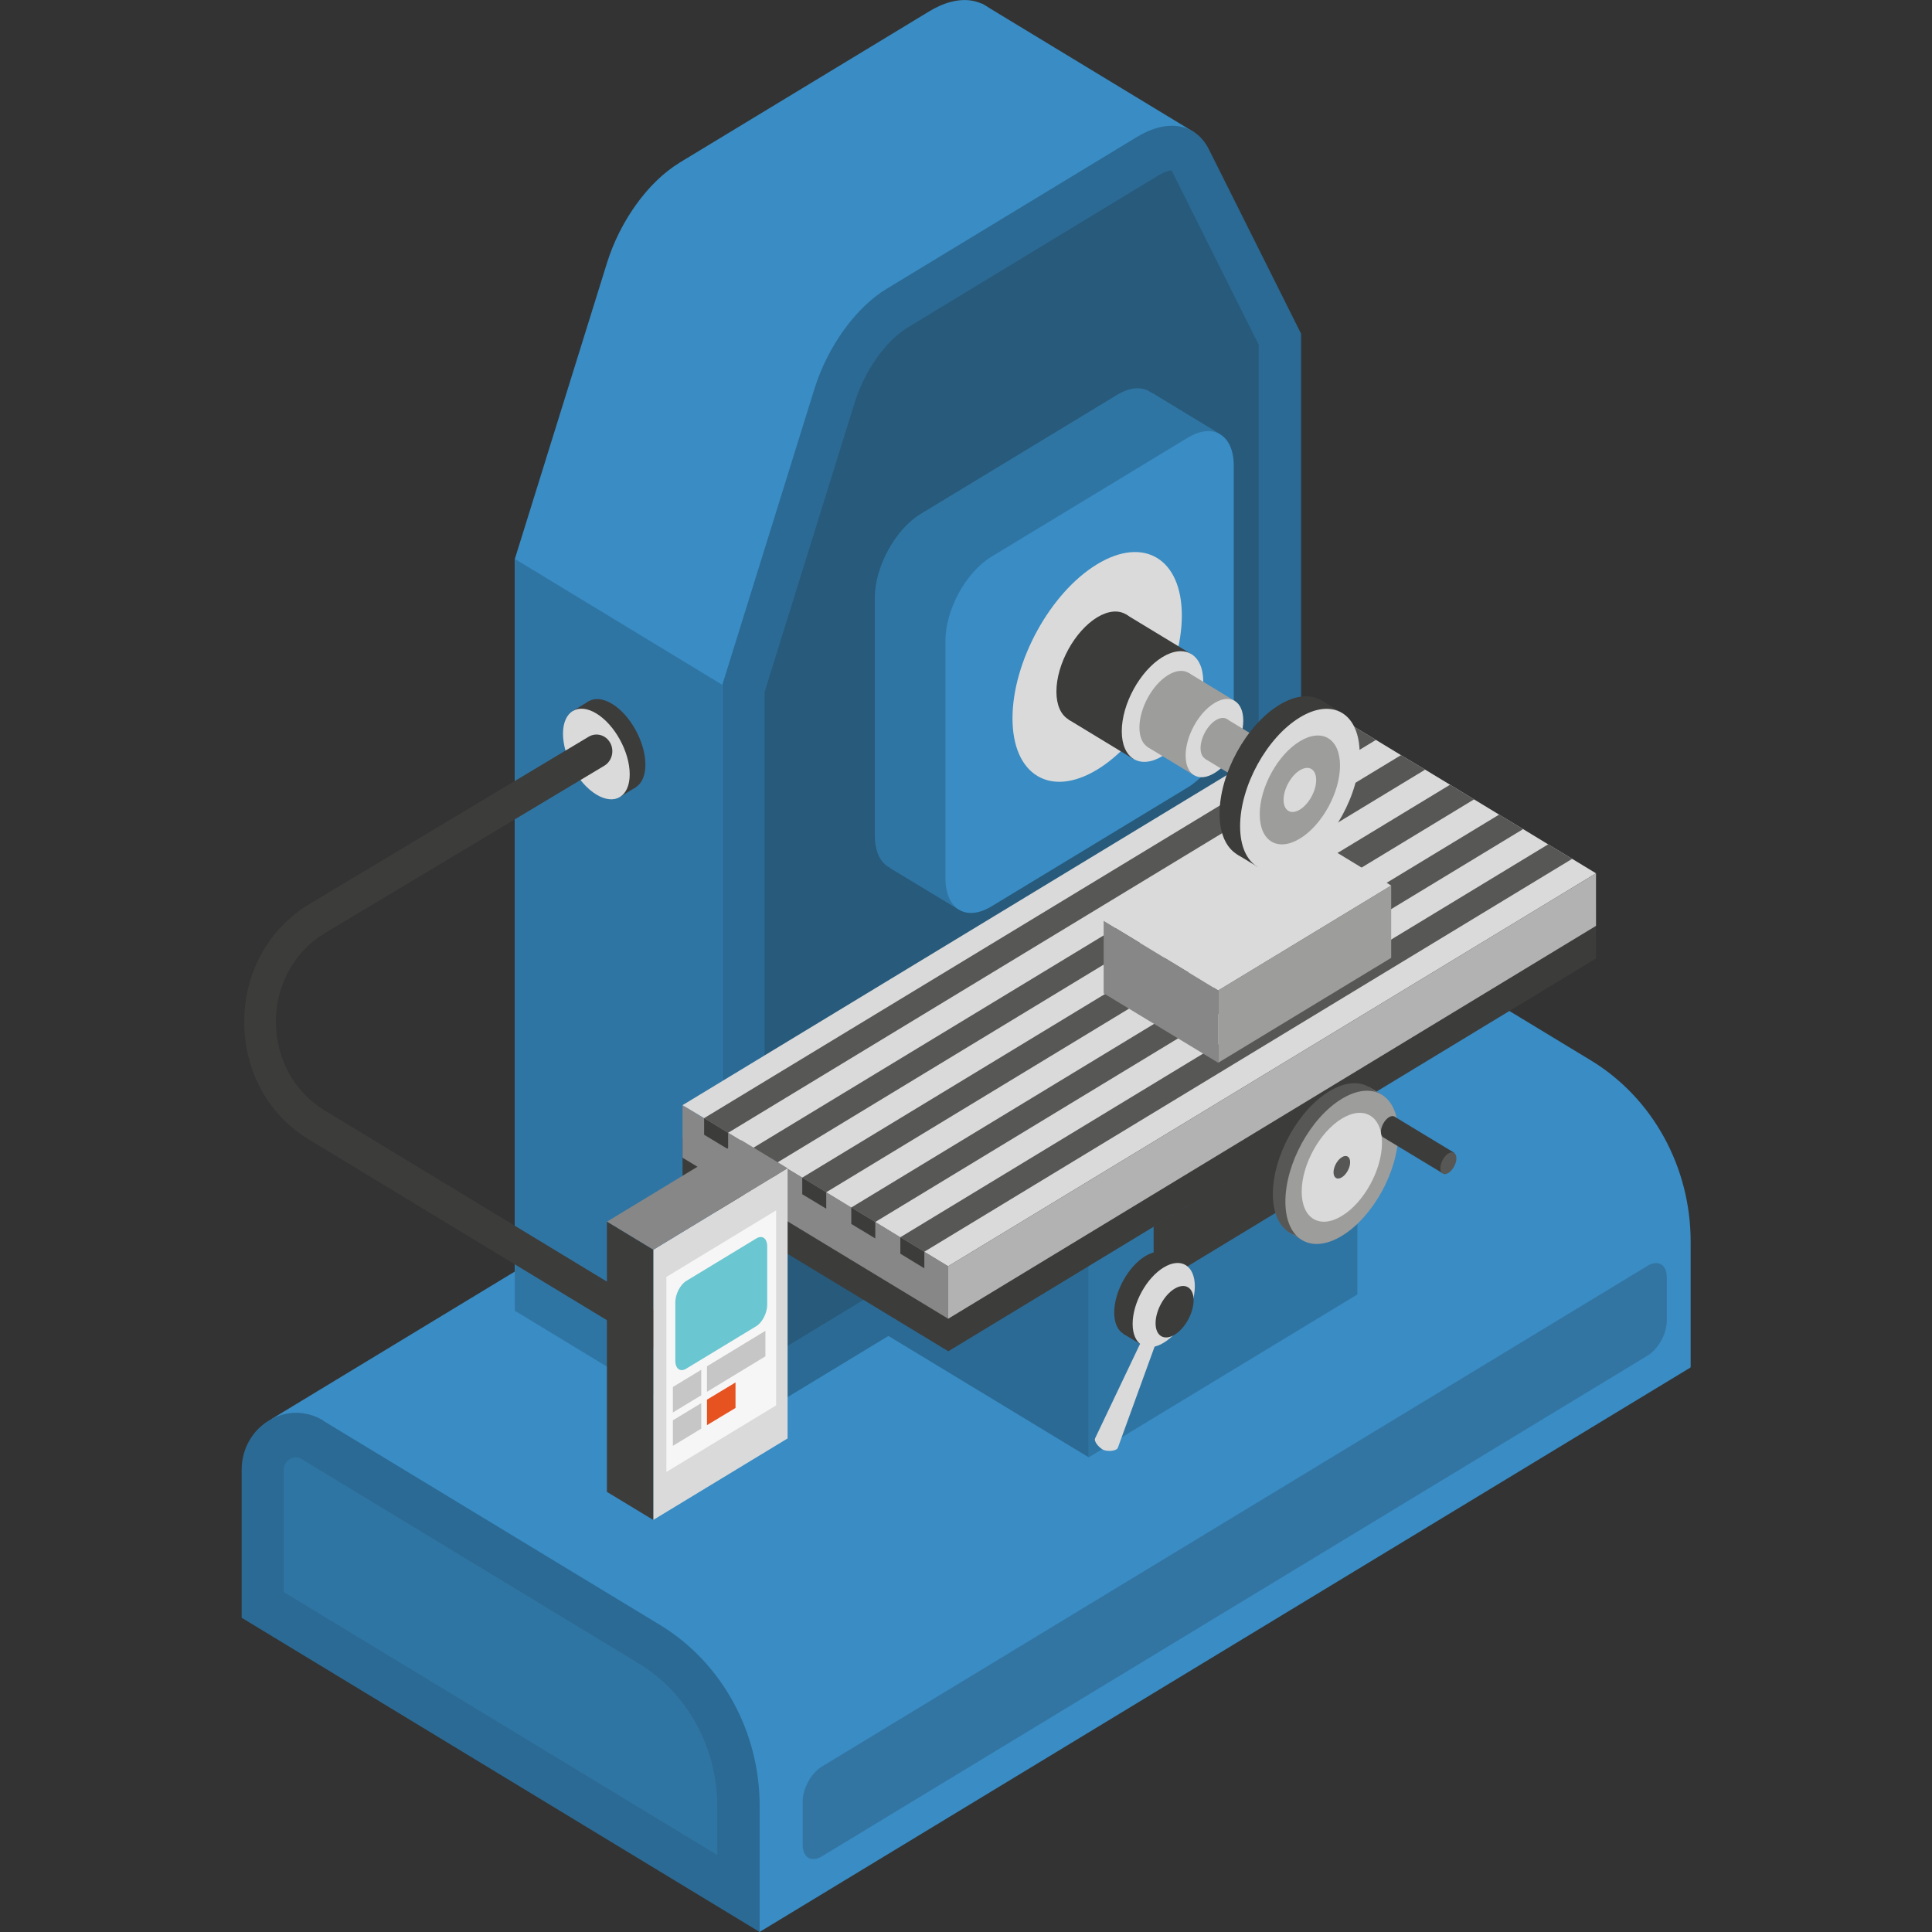
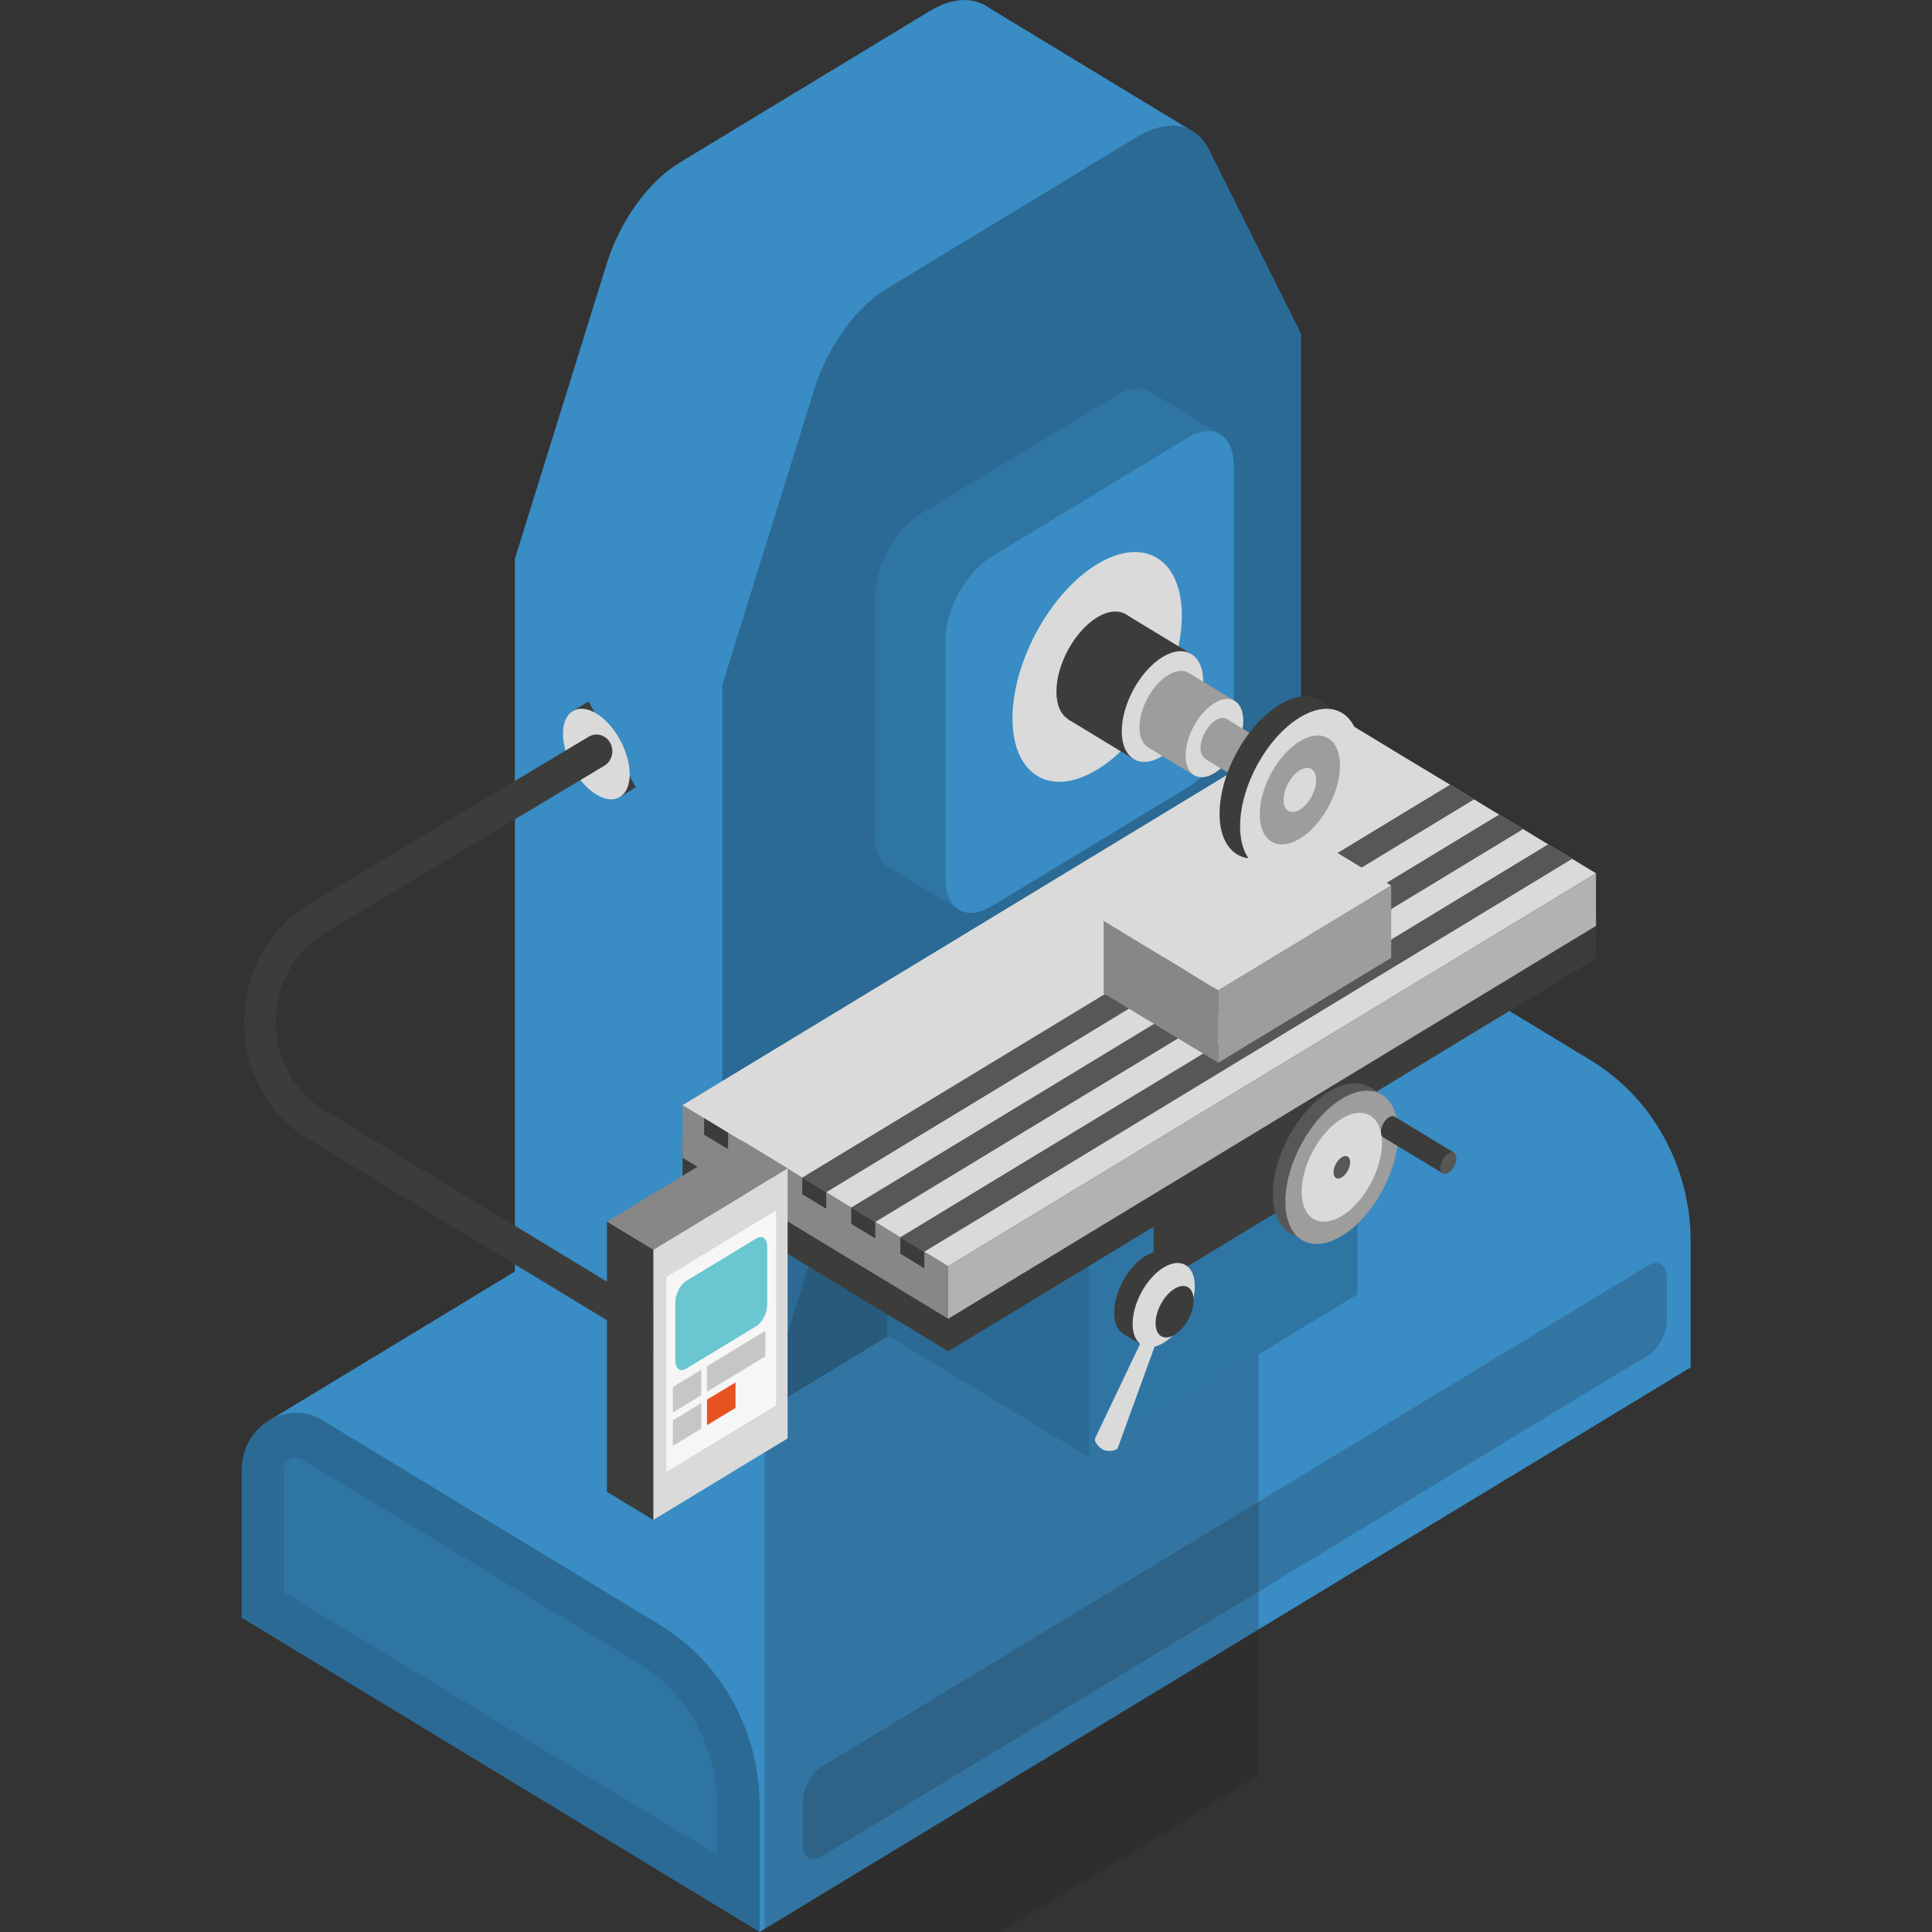
<svg xmlns="http://www.w3.org/2000/svg" id="Layer_1" viewBox="0 0 128 128">
  <rect x="0" y="0" width="128" height="128" fill="#333333" stroke="none" />
  <defs>
    <style>.cls-1{fill:#1d1d1b;opacity:.2;}.cls-1,.cls-2,.cls-3,.cls-4,.cls-5,.cls-6,.cls-7,.cls-8,.cls-9,.cls-10,.cls-11,.cls-12,.cls-13,.cls-14,.cls-15{stroke-width:0px;}.cls-2{fill:#f6f6f6;}.cls-3{fill:#398cc4;}.cls-4{fill:#2b6a94;}.cls-5{fill:#878787;}.cls-6{fill:#706f6f;}.cls-7{fill:#3c3c3b;}.cls-8{fill:#575756;}.cls-9{fill:#c6c6c6;}.cls-10{fill:#dadada;}.cls-11{fill:#b2b2b2;}.cls-12{fill:#9d9d9c;}.cls-13{fill:#2f75a3;}.cls-14{fill:#6ac6d0;}.cls-15{fill:#e75221;}</style>
  </defs>
  <path class="cls-3" d="m83.08,56.72l22.33,13.54c4.08,2.48,6.6,7.05,6.6,12v8.34l-34.32-14.98v-15.63c0-2.91,3-4.73,5.4-3.28Z" />
  <path class="cls-3" d="m112,90.6l-61.68,37.4-32.34-33.98c29.44-17.85,13.57-8.22,61.68-37.4l32.33,33.98Z" />
  <path class="cls-4" d="m21.4,94.12l22.33,13.54c4.08,2.48,6.6,7.05,6.6,12v8.34l-34.32-20.82v-9.79c0-2.91,3-4.73,5.4-3.28Z" />
  <path class="cls-13" d="m47.52,119.66c0-3.89-1.99-7.51-5.2-9.45l-22.33-13.54c-.13-.08-.26-.12-.39-.12-.32,0-.8.27-.8.84v8.09l28.72,17.42v-3.24Z" />
  <path class="cls-1" d="m109.16,89.81l-54.71,33.18c-.7.42-1.27.08-1.27-.77v-2.88c0-.85.57-1.88,1.27-2.3l54.71-33.18c.7-.42,1.27-.08,1.27.77v2.88c0,.85-.57,1.88-1.27,2.3Z" />
  <polygon class="cls-3" points="60.25 8.96 65.05 .23 79.08 8.74 74.28 17.47 60.25 8.96" />
  <path class="cls-3" d="m45,10.79L61.55.76c2.05-1.25,3.92-.93,4.79.8l6.11,12.22v49.82s-24.59,31.59-24.59,31.59l-13.75-8.34v-49.82s6.11-19.63,6.11-19.63c.87-2.78,2.73-5.36,4.79-6.61Z" />
  <path class="cls-4" d="m58.75,19.13l16.55-10.04c2.05-1.25,3.92-.93,4.79.8l6.11,12.22v49.82s-38.34,23.25-38.34,23.25v-49.82s6.11-19.63,6.11-19.63c.87-2.78,2.73-5.36,4.79-6.61Z" />
-   <path class="cls-1" d="m83.39,70.23V22.84s-5.77-11.55-5.77-11.55c-.16.01-.46.08-.92.36l-16.55,10.04c-1.46.88-2.87,2.88-3.52,4.97l-5.97,19.18v44.25s32.73-19.85,32.73-19.85Z" />
-   <polygon class="cls-13" points="34.11 86.84 34.11 37.03 47.85 45.37 47.85 95.18 34.11 86.84" />
+   <path class="cls-1" d="m83.39,70.23s-5.77-11.55-5.77-11.55c-.16.01-.46.08-.92.36l-16.55,10.04c-1.46.88-2.87,2.88-3.52,4.97l-5.97,19.18v44.25s32.73-19.85,32.73-19.85Z" />
  <polygon class="cls-7" points="38.99 46.47 42.12 52.16 41.08 52.8 37.95 47.1 38.99 46.47" />
-   <path class="cls-7" d="m38.34,47.97c0-1.48.99-2.08,2.21-1.34,1.22.74,2.21,2.55,2.21,4.03s-.99,2.08-2.21,1.34c-1.22-.74-2.21-2.55-2.21-4.03Z" />
  <path class="cls-10" d="m37.3,48.61c0-1.48.99-2.08,2.21-1.34,1.22.74,2.21,2.55,2.21,4.03,0,1.48-.99,2.08-2.21,1.34-1.22-.74-2.21-2.55-2.21-4.03Z" />
  <polygon class="cls-13" points="89.93 66.89 72.13 77.69 72.13 96.55 89.93 85.76 89.93 66.89" />
  <polygon class="cls-12" points="76.58 58.8 58.78 69.59 72.13 77.69 89.93 66.89 76.58 58.8" />
  <polygon class="cls-4" points="58.78 88.46 58.78 69.59 72.13 77.69 72.13 96.55 58.78 88.46" />
  <polygon class="cls-7" points="45.22 75.37 62.82 86.05 62.82 89.52 45.22 78.85 45.22 75.37" />
  <polygon class="cls-7" points="105.74 60.02 62.82 86.05 61.24 85.09 59.65 84.12 57.99 83.12 56.4 82.15 54.74 81.14 53.15 80.18 51.5 79.18 49.9 78.21 48.24 77.21 46.65 76.24 45.22 75.37 88.14 49.34 88.15 49.35 89.57 50.21 91.16 51.18 92.82 52.18 94.42 53.15 96.07 54.15 97.66 55.11 99.32 56.12 100.91 57.09 102.57 58.09 104.16 59.06 105.74 60.02" />
  <polygon class="cls-7" points="105.74 60.02 105.74 63.5 62.82 89.53 62.82 86.05 105.74 60.02" />
  <polygon class="cls-5" points="45.22 73.22 62.82 83.89 62.82 87.37 45.22 76.7 45.22 73.22" />
  <polygon class="cls-10" points="105.74 57.86 62.82 83.89 61.24 82.93 59.65 81.97 57.99 80.96 56.4 80 54.74 78.99 53.15 78.02 51.5 77.02 49.9 76.05 48.24 75.05 46.65 74.08 45.22 73.22 88.14 47.19 88.15 47.19 89.57 48.06 91.16 49.02 92.82 50.03 94.42 50.99 96.07 51.99 97.66 52.96 99.32 53.97 100.91 54.93 102.57 55.94 104.16 56.9 105.74 57.86" />
  <polygon class="cls-11" points="105.74 57.86 105.74 61.34 62.82 87.37 62.82 83.89 105.74 57.86" />
  <polygon class="cls-8" points="104.16 56.9 61.24 82.93 59.65 81.97 102.57 55.94 104.16 56.9" />
  <polygon class="cls-8" points="100.91 54.93 57.99 80.96 56.4 80 99.32 53.97 100.91 54.93" />
  <polygon class="cls-8" points="97.66 52.96 54.74 78.99 53.15 78.02 96.07 51.99 97.66 52.96" />
-   <polygon class="cls-8" points="94.42 50.99 51.5 77.02 49.9 76.05 92.82 50.03 94.42 50.99" />
-   <polygon class="cls-8" points="91.16 49.02 48.24 75.05 46.65 74.08 89.57 48.06 91.16 49.02" />
  <polygon class="cls-7" points="61.24 84.03 61.24 82.93 59.65 81.97 59.65 83.06 61.24 84.03" />
  <polygon class="cls-7" points="57.99 82.05 57.99 80.96 56.4 80 56.4 81.09 57.99 82.05" />
  <polygon class="cls-7" points="54.74 80.08 54.74 78.99 53.15 78.02 53.15 79.12 54.74 80.08" />
  <polygon class="cls-7" points="51.5 78.12 51.5 77.02 49.9 76.05 49.9 77.15 51.5 78.12" />
  <polygon class="cls-7" points="48.24 76.14 48.24 75.05 46.65 74.08 46.65 75.18 48.24 76.14" />
  <polygon class="cls-10" points="80.71 65.62 73.12 61.01 84.58 54.06 92.17 58.67 80.71 65.62" />
  <polygon class="cls-12" points="80.71 70.41 80.71 65.62 92.17 58.67 92.17 63.46 80.71 70.41" />
  <polygon class="cls-5" points="80.71 65.62 73.12 61.01 73.12 65.81 80.71 70.41 80.71 65.62" />
  <path class="cls-13" d="m61.01,57.21l13-7.88c1.69-1.02,3.05-3.51,3.05-5.55v-15.77c0-2.04-1.37-2.87-3.05-1.85l-13,7.88c-1.69,1.02-3.05,3.51-3.05,5.55v15.77c0,2.04,1.37,2.87,3.05,1.85Z" />
  <polygon class="cls-13" points="80.85 28.77 63.53 60.27 58.98 57.52 76.3 26.01 80.85 28.77" />
  <path class="cls-3" d="m65.69,60.05l13-7.88c1.69-1.02,3.05-3.51,3.05-5.55v-15.77c0-2.04-1.37-2.87-3.05-1.85l-13,7.88c-1.69,1.02-3.05,3.51-3.05,5.55v15.77c0,2.04,1.37,2.87,3.05,1.85Z" />
  <path class="cls-10" d="m78.3,40.78c0-3.76-2.51-5.28-5.61-3.4-3.1,1.88-5.61,6.45-5.61,10.21,0,3.76,2.51,5.28,5.61,3.4,3.1-1.88,5.61-6.45,5.61-10.21Z" />
  <polygon class="cls-7" points="74.6 40.71 70.77 47.66 75.1 50.29 78.92 43.33 74.6 40.71" />
  <path class="cls-7" d="m75.39,42.54c0-1.81-1.21-2.54-2.7-1.64-1.49.91-2.7,3.11-2.7,4.92s1.21,2.54,2.7,1.64c1.49-.91,2.7-3.11,2.7-4.92Z" />
  <path class="cls-10" d="m79.72,45.17c0-1.81-1.21-2.54-2.7-1.64-1.49.91-2.7,3.11-2.7,4.92s1.21,2.54,2.7,1.64c1.49-.91,2.7-3.11,2.7-4.92Z" />
  <polygon class="cls-12" points="78.75 44.58 76.04 49.5 79.1 51.36 81.81 46.44 78.75 44.58" />
  <path class="cls-12" d="m79.31,45.88c0-1.28-.86-1.8-1.91-1.16-1.06.64-1.91,2.2-1.91,3.48s.86,1.8,1.91,1.16c1.06-.64,1.91-2.2,1.91-3.48Z" />
  <path class="cls-10" d="m82.37,47.74c0-1.28-.86-1.8-1.91-1.16-1.06.64-1.91,2.2-1.91,3.48,0,1.28.86,1.8,1.91,1.16,1.06-.64,1.91-2.2,1.91-3.48Z" />
  <polygon class="cls-12" points="81.28 47.64 79.83 50.27 84.02 52.81 85.46 50.18 81.28 47.64" />
  <path class="cls-12" d="m81.58,48.33c0-.69-.46-.96-1.02-.62-.57.34-1.02,1.18-1.02,1.86s.46.96,1.02.62c.57-.34,1.02-1.18,1.02-1.86Z" />
  <path class="cls-10" d="m85.76,50.87c0-.69-.46-.96-1.02-.62-.57.34-1.02,1.18-1.02,1.86s.46.96,1.02.62c.57-.34,1.02-1.18,1.02-1.86Z" />
-   <polygon class="cls-7" points="87.56 46.41 81.95 56.6 83.32 57.43 88.92 47.24 87.56 46.41" />
  <path class="cls-7" d="m88.72,49.1c0-2.65-1.77-3.73-3.96-2.4-2.19,1.33-3.96,4.55-3.96,7.21,0,2.65,1.77,3.73,3.96,2.4,2.19-1.33,3.96-4.55,3.96-7.21Z" />
  <path class="cls-10" d="m90.08,49.93c0-2.65-1.77-3.73-3.96-2.4-2.19,1.33-3.96,4.55-3.96,7.21s1.77,3.73,3.96,2.4c2.19-1.33,3.96-4.55,3.96-7.21Z" />
  <path class="cls-12" d="m88.78,50.72c0-1.78-1.19-2.5-2.66-1.61-1.47.89-2.66,3.06-2.66,4.84,0,1.78,1.19,2.5,2.66,1.61,1.47-.89,2.66-3.06,2.66-4.84Z" />
  <path class="cls-10" d="m87.2,51.68c0-.72-.48-1.01-1.08-.65-.59.36-1.08,1.24-1.08,1.96s.48,1.01,1.08.65c.59-.36,1.08-1.24,1.08-1.96Z" />
  <polygon class="cls-7" points="86.19 79.34 76.43 85.26 76.43 81.25 86.19 75.32 86.19 79.34" />
  <path class="cls-7" d="m45.22,90.33c.36,0,.72-.2.91-.55.29-.53.12-1.2-.38-1.51l-24.24-14.7c-2.02-1.23-3.23-3.42-3.23-5.87s1.21-4.65,3.23-5.87l18.53-11.1c.5-.3.68-.98.39-1.51-.29-.53-.93-.71-1.43-.41l-18.54,11.11c-2.68,1.63-4.28,4.54-4.28,7.79s1.6,6.16,4.28,7.78l24.24,14.7c.17.1.35.15.52.15Z" />
  <polygon class="cls-10" points="43.28 82.8 43.28 100.7 52.18 95.3 52.18 77.4 43.28 82.8" />
  <polygon class="cls-5" points="40.21 80.94 43.28 82.8 52.18 77.4 49.11 75.54 40.21 80.94" />
  <polygon class="cls-7" points="43.28 82.8 43.28 100.7 40.21 98.84 40.21 80.94 43.28 82.8" />
  <polygon class="cls-2" points="51.42 80.19 51.42 93.11 44.15 97.52 44.15 84.6 51.42 80.19" />
  <path class="cls-14" d="m50.83,82.59v3.85c0,.54-.32,1.17-.72,1.42l-4.65,2.82c-.4.24-.72,0-.72-.54v-3.85c0-.54.32-1.17.72-1.42l4.65-2.82c.4-.24.72,0,.72.54Z" />
  <polygon class="cls-9" points="50.71 88.17 46.84 90.52 46.84 92.21 50.71 89.86 50.71 88.17" />
  <polygon class="cls-9" points="46.46 90.75 44.58 91.89 44.58 93.58 46.46 92.44 46.46 90.75" />
  <polygon class="cls-15" points="48.73 91.59 46.84 92.73 46.84 94.42 48.73 93.28 48.73 91.59" />
  <polygon class="cls-9" points="46.46 92.96 44.58 94.1 44.58 95.79 46.46 94.65 46.46 92.96" />
  <polygon class="cls-6" points="90.72 72.02 85.43 81.65 86.25 82.15 91.54 72.52 90.72 72.02" />
  <path class="cls-8" d="m91.81,74.57c0-2.51-1.68-3.52-3.74-2.27-2.07,1.25-3.74,4.3-3.74,6.81,0,2.51,1.68,3.52,3.74,2.27,2.07-1.25,3.74-4.3,3.74-6.81Z" />
  <path class="cls-12" d="m92.64,75.07c0-2.51-1.68-3.52-3.74-2.27-2.07,1.25-3.74,4.3-3.74,6.81s1.68,3.52,3.74,2.27c2.07-1.25,3.74-4.3,3.74-6.81Z" />
  <path class="cls-10" d="m91.56,75.72c0-1.78-1.19-2.5-2.66-1.61-1.47.89-2.66,3.06-2.66,4.84s1.19,2.5,2.66,1.61c1.47-.89,2.66-3.06,2.66-4.84Z" />
  <path class="cls-8" d="m89.45,77c0-.37-.25-.52-.55-.33-.3.18-.55.63-.55,1s.25.52.55.33c.3-.18.55-.63.55-1Z" />
  <polygon class="cls-7" points="92.39 73.98 91.64 75.35 95.59 77.74 96.34 76.37 92.39 73.98" />
  <path class="cls-7" d="m92.55,74.34c0-.36-.24-.5-.53-.32-.29.18-.53.61-.53.97s.24.5.53.32c.29-.18.53-.61.53-.97Z" />
  <path class="cls-8" d="m96.49,76.74c0-.36-.24-.5-.53-.32-.29.18-.53.61-.53.97s.24.5.53.32c.29-.18.53-.61.53-.97Z" />
  <polygon class="cls-7" points="74.42 88.37 77.33 83.07 78.56 83.81 75.65 89.11 74.42 88.37" />
  <path class="cls-7" d="m75.88,88.21c-1.14.69-2.06.13-2.06-1.25,0-1.38.92-3.05,2.06-3.74,1.14-.69,2.06-.13,2.06,1.25s-.92,3.05-2.06,3.74Z" />
  <path class="cls-10" d="m77.1,88.96c-1.14.69-2.06.13-2.06-1.25s.92-3.05,2.06-3.74c1.14-.69,2.06-.13,2.06,1.25s-.92,3.05-2.06,3.74Z" />
  <path class="cls-7" d="m77.82,88.43c-.7.42-1.26.08-1.26-.76s.56-1.87,1.26-2.29c.7-.42,1.26-.08,1.26.76s-.56,1.87-1.26,2.29Z" />
  <path class="cls-10" d="m75.85,88.36c.11-.2.36-.29.57-.19.23.1.33.38.23.62l-2.59,7.13c-.1.24-.72.25-.95.14-.23-.1-.65-.52-.56-.76l3.28-6.89s.01-.03.02-.05Z" />
</svg>